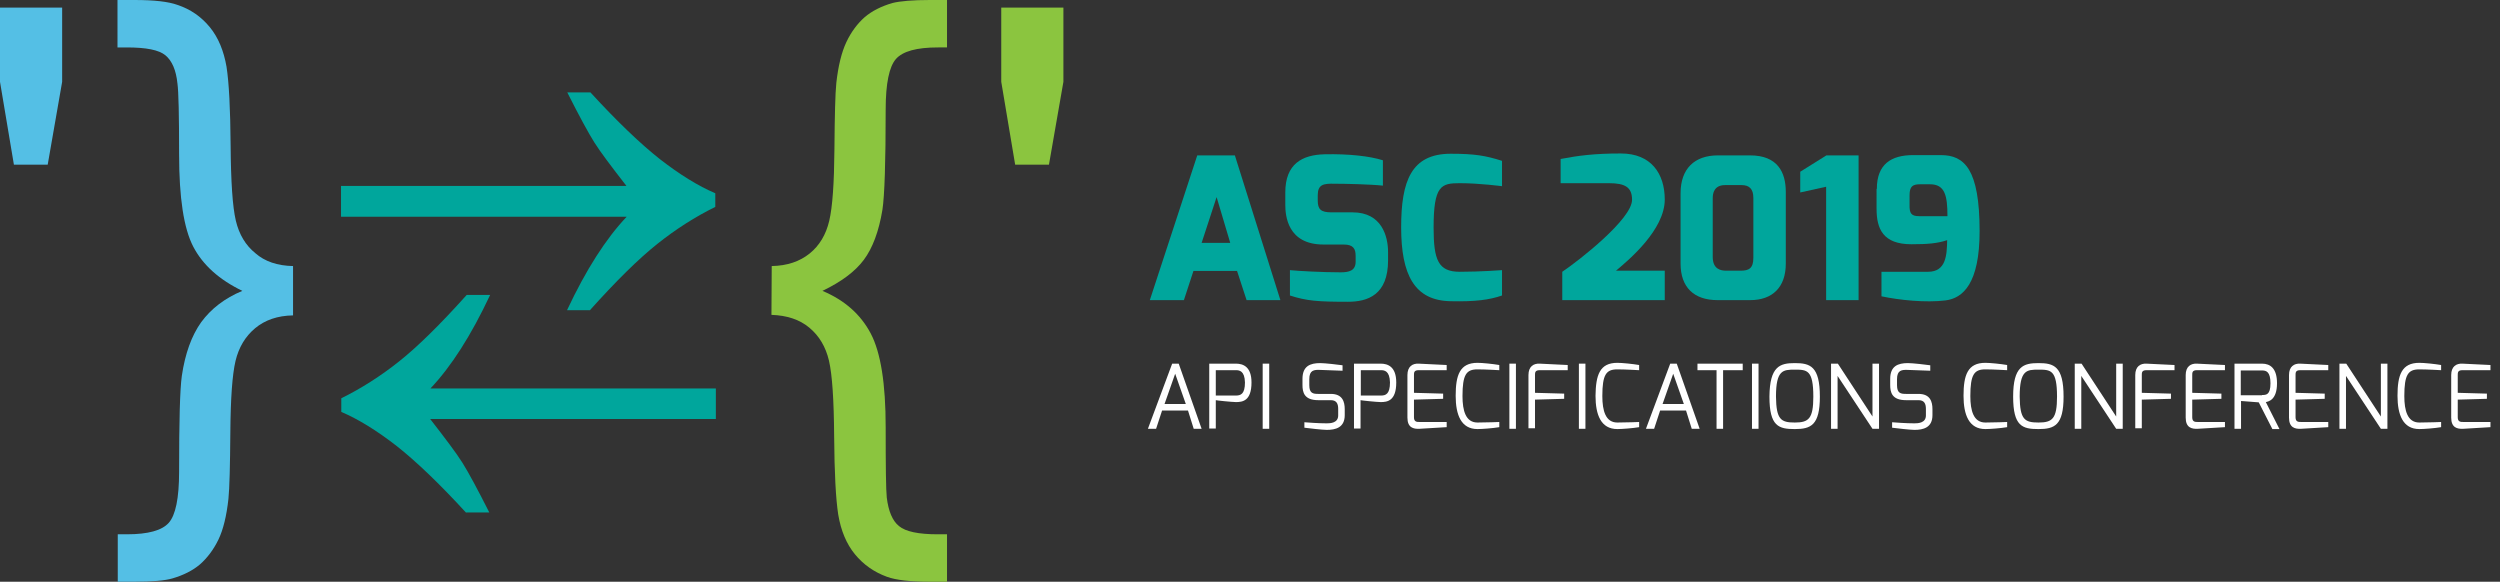
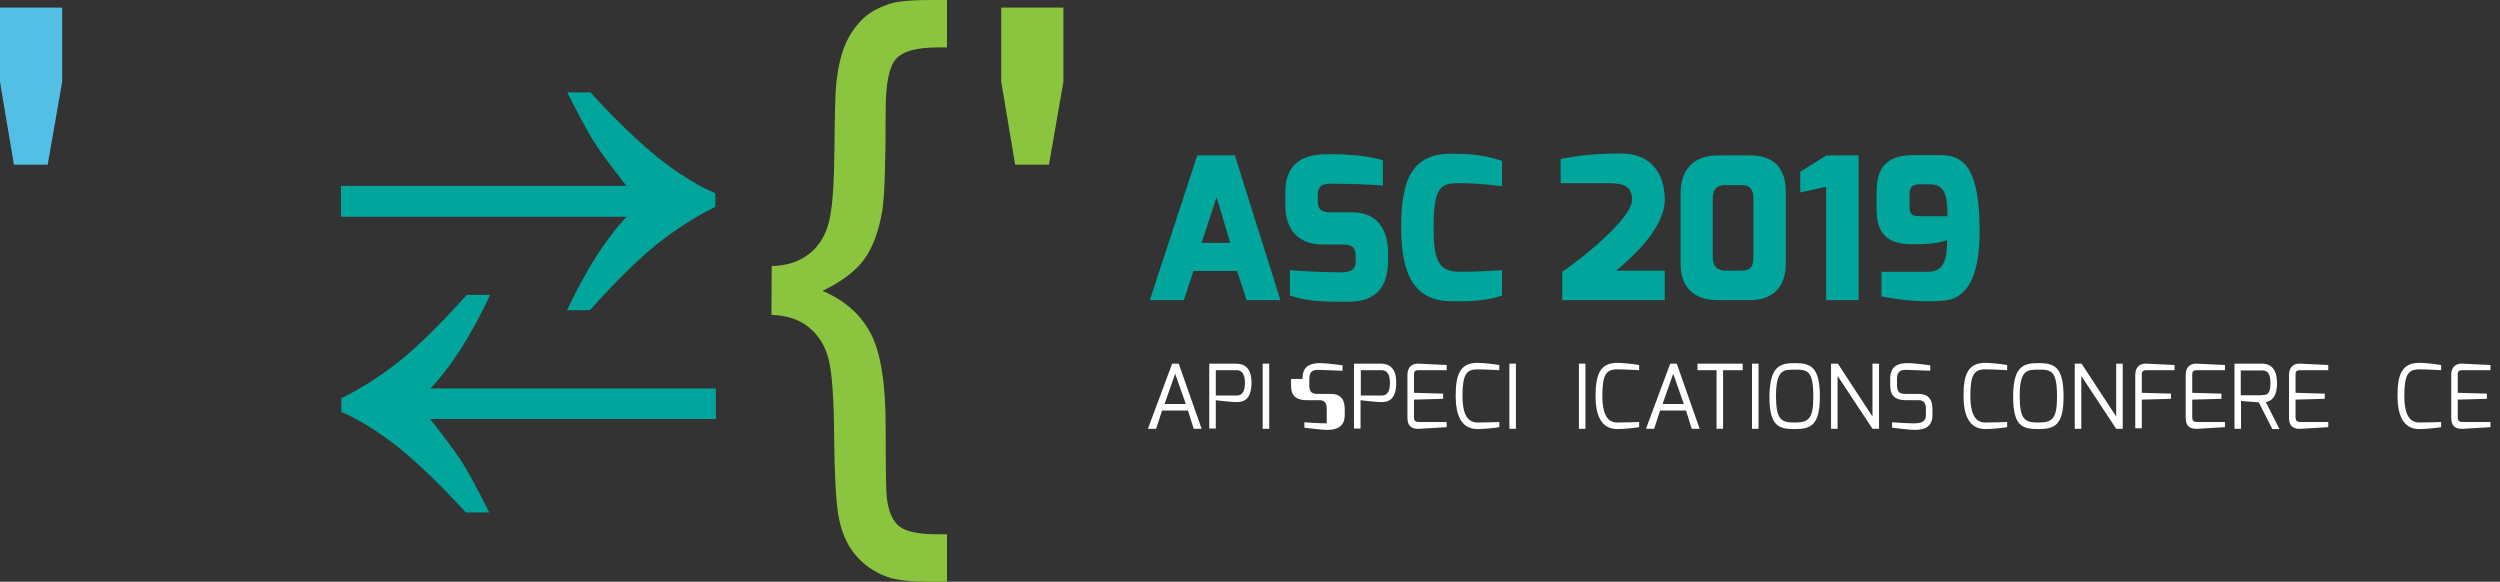
<svg xmlns="http://www.w3.org/2000/svg" id="Layer_1" x="0px" y="0px" viewBox="0 0 917.1 213.4" style="enable-background:new 0 0 917.1 213.4;" xml:space="preserve">
  <rect x="0" y="0" width="917.1" height="213.4" fill="#333333" stroke="none" />
  <style type="text/css"> .st0{fill:#54BFE5;} .st1{fill:#8BC53F;} .st2{fill:#00A69C;} .st3{enable-background:new ;} .st4{fill:#FFFFFF;} </style>
  <g>
-     <path class="st0" d="M107.5,97.6v18.1c-5.7,0.1-10.3,1.7-13.9,4.7s-6,7-7.2,12c-1.2,5.1-1.8,13.8-1.9,26.2s-0.3,20.5-0.7,24.4 c-0.7,6.3-1.9,11.3-3.7,15c-1.8,3.7-4.1,6.7-6.7,9c-2.7,2.3-6.1,4-10.2,5.2c-2.8,0.8-7.4,1.2-13.8,1.2h-6.2V196h3.4 c7.7,0,12.8-1.4,15.3-4.2s3.8-9,3.8-18.7c0-18.5,0.3-30.2,1-35.2c1.2-8.2,3.6-14.8,7.1-19.7c3.6-4.9,8.6-8.8,15.1-11.5 c-8.5-4.1-14.5-9.5-18-16.2s-5.2-18-5.2-33.9c0-14.4-0.2-23.1-0.6-25.9c-0.5-5-2-8.4-4.4-10.4s-7.1-2.9-14.2-2.9h-3.4V0h6.2 c7.3,0,12.5,0.6,15.8,1.8C69.9,3.4,73.8,6.1,77,10c3.1,3.8,5.1,8.7,6.1,14.5c0.9,5.8,1.4,15.4,1.5,28.8c0.1,13.3,0.7,22.5,1.9,27.6 c1.2,5.1,3.6,9.1,7.2,12C97.1,95.9,101.8,97.5,107.5,97.6z" />
    <g>
      <path class="st0" d="M5.1,60.4L0,30V2.8h22.8V30l-5.3,30.4H5.1z" />
      <path class="st1" d="M372.4,60.4L367.3,30V2.8h22.8V30l-5.3,30.4H372.4z" />
    </g>
    <g>
      <path class="st2" d="M216.6,33.9c9.8,10.7,18.4,18.9,25.5,24.5c7.2,5.6,14,9.8,20.3,12.5v5c-7.3,3.6-14.4,8.1-21.3,13.6 c-6.9,5.5-15.1,13.6-24.7,24.3H208c7-14.9,14.3-26.3,21.9-34.3H125.1V68.2h104.7c-5.6-7.2-9.6-12.5-11.8-16s-5.5-9.6-9.9-18.3 C208.1,33.9,216.6,33.9,216.6,33.9z" />
    </g>
    <g>
      <path class="st2" d="M171,188.1c-9.8-10.7-18.4-18.9-25.5-24.5c-7.2-5.6-14-9.8-20.3-12.5v-5c7.3-3.6,14.4-8.1,21.3-13.6 c6.9-5.5,15.1-13.6,24.7-24.3h8.6c-7,14.9-14.3,26.3-21.9,34.3h104.7v11.2H157.8c5.6,7.2,9.6,12.5,11.8,16s5.5,9.6,9.9,18.3H171 V188.1z" />
    </g>
    <path class="st1" d="M283.1,97.6c5.7-0.1,10.3-1.7,13.9-4.6s6-6.9,7.2-12s1.8-13.8,1.9-26.2s0.3-20.5,0.7-24.4 c0.7-6.2,1.9-11.2,3.7-15c1.8-3.8,4.1-6.8,6.7-9.1c2.7-2.3,6.1-4,10.2-5.2c2.8-0.7,7.4-1.1,13.8-1.1h6.2v17.4H344 c-7.7,0-12.8,1.4-15.3,4.2s-3.8,9-3.8,18.6c0,19.4-0.4,31.6-1.2,36.8c-1.3,7.9-3.6,14-6.8,18.3c-3.2,4.3-8.3,8.1-15.2,11.4 c8.1,3.4,14,8.6,17.7,15.6s5.5,18.5,5.5,34.4c0,14.4,0.1,23,0.4,25.8c0.6,5,2.1,8.6,4.5,10.5c2.4,2,7.1,3,14.2,3h3.4v17.4h-6.2 c-7.3,0-12.5-0.6-15.8-1.8c-4.7-1.7-8.7-4.5-11.8-8.3c-3.1-3.8-5.1-8.6-6.1-14.5c-0.9-5.8-1.4-15.4-1.5-28.8 c-0.1-13.3-0.7-22.5-1.9-27.7c-1.2-5.1-3.6-9.1-7.2-12.1s-8.2-4.5-13.9-4.7L283.1,97.6L283.1,97.6z" />
  </g>
  <g>
    <g>
      <g class="st3">
        <path class="st2" d="M439.2,57H453l16.7,53.1h-12.4l-3.5-10.7h-16l-3.5,10.7h-12.5L439.2,57z M451.3,89.1l-5-16.8l-5.5,16.8 H451.3z" />
        <path class="st2" d="M471.5,70.6c0-10.5,6.2-13.8,14.4-14c9-0.2,16.7,0.7,21.4,2.2v9.3c-4.6-0.5-14-0.7-17.6-0.7 c-4.2-0.1-6.3,0.2-6.3,4.3v1.8c0,3.3,1.1,4.4,5.1,4.4h7.7c10.7,0,13,8.8,13,14.6v3c0,12.7-7.5,15.2-14.7,15.2 c-11.1,0-15.1-0.3-21.3-2.3v-9.3c2.9,0.3,11.9,0.8,18.6,0.8c3.1,0,5.5-0.6,5.5-3.9v-2.1c0-2.6-0.8-4.2-4.4-4.2h-7.4 c-13.2,0-14-10.6-14-14.6V70.6z" />
        <path class="st2" d="M532.2,56.4c8.8,0,12.8,0.7,18.8,2.6v9.3c-0.1,0-8.2-1.1-15.5-1.1c-6.8,0-9.6,0.8-9.6,16.3 c0,11.9,1.7,16.2,9.6,16.2c7.6,0,15.5-0.6,15.5-0.6v9.3c-4.6,1.6-9.8,2.3-18.8,2.1c-13.4-0.2-18.2-9.8-18.2-27.1 C514,66.4,517.7,56.4,532.2,56.4z" />
        <path class="st2" d="M572.6,58.3c6.3-1.2,12.2-2,22-2c11.1,0,16.1,7.4,16.1,16.9c0,11.1-13.2,22.2-17.9,26.1h17.9v10.8h-37.6 V99.7c6.4-4.3,25.6-19.4,25.6-26.4c0-4.6-2.5-6.1-8.5-6.1h-17.7V58.3z" />
        <path class="st2" d="M616.5,70.9c0-9,5.1-13.9,13.7-13.9H642c10.1,0,13.1,6.2,13.1,13.4v26.3c0,8.6-4.8,13.4-13.1,13.4h-11.9 c-8.7,0-13.6-4.7-13.6-13.4V70.9z M633.2,99.3h5.3c3,0,4.7-0.8,4.7-4.7v-22c0-3.3-1.5-4.7-4.3-4.7h-6.1c-4.1,0-4.5,3.2-4.5,4.7 v21.9C628.4,98.7,631.2,99.3,633.2,99.3z" />
        <path class="st2" d="M660.4,63L670,57h11.8v53.1h-11.9V68.5l-9.5,2.1V63z" />
        <path class="st2" d="M688.5,69.3c0-9.1,5.3-12.4,13.3-12.4H712c8.6,0,14.2,5.1,14.2,27.9c0,19.2-6.1,24.6-12.5,25.4 c-7.3,0.9-16.9-0.1-23.5-1.5v-9h17.1c6.6,0,6.9-6.1,7-11.6c-3.6,1.2-7.2,1.5-13.1,1.5c-10.4,0-12.8-5.6-12.8-13V69.3z M704.1,79.3h10.3c0-7.5-0.9-11.7-6.4-11.7h-3.6c-2.7,0-3.9,0.7-3.9,4V75C700.4,78.4,701.2,79.3,704.1,79.3z" />
      </g>
      <g class="st3">
        <path class="st4" d="M430,133.4h2.4l8.4,23.9h-2.9l-2.1-6.7h-9.5l-2.2,6.7h-3L430,133.4z M435,148.2l-3.9-11.1l-3.9,11.1H435z" />
        <path class="st4" d="M443.6,133.4h9.8c2.6,0,5.7,1.1,5.7,6.9c0,6.8-3.3,7.2-5.7,7.2c-1.3,0-7.2-0.6-7.4-0.7v10.4h-2.4V133.4z M453.4,145.1c1.7,0,3.3-0.5,3.3-4.8c-0.1-4.3-2.1-4.5-3.3-4.5H446v9.3H453.4z" />
        <path class="st4" d="M463.2,133.4h2.4v23.9h-2.4V133.4z" />
-         <path class="st4" d="M477.8,139c0-4.7,2.8-5.8,6.5-5.8c1.7,0,6.9,0.6,8.2,0.8v2c-2.1-0.1-8.2-0.3-8.2-0.3c-2.3-0.1-4,0.1-4,3.4 v2.2c0,3,1.4,3.2,3.3,3.2h4.6c4.3,0,5.1,2.9,5.1,5.6v2.2c0,4.6-3.4,5.4-6.6,5.4c-1.6,0-6.7-0.6-8.2-0.8v-2 c1.3,0.1,5.1,0.4,8.2,0.4c1.3,0,4.2-0.1,4.2-2.9V150c0-1.9-0.6-3.2-2.7-3.2h-4.6c-5.2,0-5.8-2.9-5.8-5.6V139z" />
+         <path class="st4" d="M477.8,139c0-4.7,2.8-5.8,6.5-5.8c1.7,0,6.9,0.6,8.2,0.8v2c-2.1-0.1-8.2-0.3-8.2-0.3c-2.3-0.1-4,0.1-4,3.4 v2.2c0,3,1.4,3.2,3.3,3.2h4.6c4.3,0,5.1,2.9,5.1,5.6v2.2c0,4.6-3.4,5.4-6.6,5.4c-1.6,0-6.7-0.6-8.2-0.8v-2 c1.3,0.1,5.1,0.4,8.2,0.4V150c0-1.9-0.6-3.2-2.7-3.2h-4.6c-5.2,0-5.8-2.9-5.8-5.6V139z" />
        <path class="st4" d="M496.7,133.4h9.8c2.6,0,5.7,1.1,5.7,6.9c0,6.8-3.3,7.2-5.7,7.2c-1.3,0-7.2-0.6-7.4-0.7v10.4h-2.4V133.4z M506.6,145.1c1.7,0,3.3-0.5,3.3-4.8c-0.1-4.3-2.1-4.5-3.3-4.5h-7.4v9.3H506.6z" />
        <path class="st4" d="M516.3,137.6c0-3.2,1.9-4.3,4.1-4.2l10.3,0.5v1.9h-10.3c-1.7,0-1.7,0.9-1.7,1.8v6.5l10.7,0.3v1.9l-10.7,0.3 v6.5c0,1.7,1.1,1.7,2,1.7h10v1.9l-10,0.6c-2.2,0.1-4.4-0.4-4.4-4.1V137.6z" />
        <path class="st4" d="M542,133.1c1.7,0,5.7,0.4,8,0.8v1.9c0,0-5-0.3-8-0.3c-4.1,0-5.5,1.9-5.5,9.8c0,5.4,1.2,9.7,5.5,9.7 c3.4,0,8-0.2,8-0.2v1.9c-2.3,0.4-6.3,0.7-8,0.7c-6,0-8-5.2-8-12.2C534,137.6,535.5,133.1,542,133.1z" />
        <path class="st4" d="M553.7,133.4h2.4v23.9h-2.4V133.4z" />
-         <path class="st4" d="M560.7,137.6c0-3.2,1.9-4.3,4.1-4.2l10.3,0.5v1.9h-10.3c-1.7,0-1.7,0.9-1.7,1.8v6.5l10.7,0.3v1.9l-10.7,0.3 v10.5h-2.4V137.6z" />
        <path class="st4" d="M579.2,133.4h2.4v23.9h-2.4V133.4z" />
        <path class="st4" d="M593.3,133.1c1.7,0,5.7,0.4,8,0.8v1.9c0,0-5-0.3-8-0.3c-4.1,0-5.5,1.9-5.5,9.8c0,5.4,1.2,9.7,5.5,9.7 c3.4,0,8-0.2,8-0.2v1.9c-2.3,0.4-6.3,0.7-8,0.7c-6,0-8-5.2-8-12.2C585.4,137.6,586.8,133.1,593.3,133.1z" />
        <path class="st4" d="M612.7,133.4h2.4l8.4,23.9h-2.9l-2.1-6.7H609l-2.2,6.7h-3L612.7,133.4z M617.7,148.2l-3.9-11.1l-3.9,11.1 H617.7z" />
        <path class="st4" d="M622.7,133.4h16.6v2.4h-7.2v21.5h-2.4v-21.5h-7V133.4z" />
        <path class="st4" d="M642.7,133.4h2.4v23.9h-2.4V133.4z" />
        <path class="st4" d="M658.4,133.2c5.6,0,9.2,1.1,9.2,12.3c0,10.5-3.3,11.9-9.2,11.9c-5.9,0-9.3-1-9.3-11.9 C649.2,134.3,653,133.2,658.4,133.2z M658.4,155c5.1,0,6.8-1.4,6.8-9.5c0-9.8-2.3-9.9-6.8-9.9c-4.3,0-6.9,0.1-6.9,9.9 C651.6,153.9,653.3,155,658.4,155z" />
        <path class="st4" d="M671.7,133.4h2.5l12.7,19.4v-19.4h2.4v23.9h-2.4l-12.8-19.4v19.4h-2.4V133.4z" />
        <path class="st4" d="M693.4,139c0-4.7,2.8-5.8,6.5-5.8c1.7,0,6.9,0.6,8.2,0.8v2c-2.1-0.1-8.2-0.3-8.2-0.3c-2.3-0.1-4,0.1-4,3.4 v2.2c0,3,1.4,3.2,3.3,3.2h4.6c4.3,0,5.1,2.9,5.1,5.6v2.2c0,4.6-3.4,5.4-6.6,5.4c-1.6,0-6.7-0.6-8.2-0.8v-2 c1.3,0.1,5.1,0.4,8.2,0.4c1.3,0,4.2-0.1,4.2-2.9V150c0-1.9-0.6-3.2-2.7-3.2h-4.6c-5.2,0-5.8-2.9-5.8-5.6V139z" />
        <path class="st4" d="M728.3,133.1c1.7,0,5.7,0.4,8,0.8v1.9c0,0-5-0.3-8-0.3c-4.1,0-5.5,1.9-5.5,9.8c0,5.4,1.2,9.7,5.5,9.7 c3.4,0,8-0.2,8-0.2v1.9c-2.3,0.4-6.3,0.7-8,0.7c-6,0-8-5.2-8-12.2C720.3,137.6,721.8,133.1,728.3,133.1z" />
        <path class="st4" d="M747.8,133.2c5.6,0,9.2,1.1,9.2,12.3c0,10.5-3.3,11.9-9.2,11.9c-5.9,0-9.3-1-9.3-11.9 C738.5,134.3,742.3,133.2,747.8,133.2z M747.8,155c5.1,0,6.8-1.4,6.8-9.5c0-9.8-2.3-9.9-6.8-9.9c-4.3,0-6.9,0.1-6.9,9.9 C741,153.9,742.7,155,747.8,155z" />
        <path class="st4" d="M761.1,133.4h2.5l12.7,19.4v-19.4h2.4v23.9h-2.4l-12.8-19.4v19.4h-2.4V133.4z" />
        <path class="st4" d="M783.3,137.6c0-3.2,1.9-4.3,4.1-4.2l10.3,0.5v1.9h-10.3c-1.7,0-1.7,0.9-1.7,1.8v6.5l10.7,0.3v1.9l-10.7,0.3 v10.5h-2.4V137.6z" />
        <path class="st4" d="M801.8,137.6c0-3.2,1.9-4.3,4.1-4.2l10.3,0.5v1.9h-10.3c-1.7,0-1.7,0.9-1.7,1.8v6.5l10.7,0.3v1.9l-10.7,0.3 v6.5c0,1.7,1.1,1.7,2,1.7h10v1.9l-10,0.6c-2.2,0.1-4.4-0.4-4.4-4.1V137.6z" />
        <path class="st4" d="M819.6,133.4h10.2c3.1,0,5.5,1.8,5.5,7.2c0,6.2-3.2,6.7-4.1,6.9l5,9.9h-2.6l-5-9.8l-6.5-0.5v10.2h-2.4V133.4 z M829.8,144.9c1.5,0,3.1,0,3.1-4.3c0-4.3-1.6-4.7-3.1-4.7h-7.8v9.1H829.8z" />
        <path class="st4" d="M839.7,137.6c0-3.2,1.9-4.3,4.1-4.2l10.3,0.5v1.9h-10.3c-1.7,0-1.7,0.9-1.7,1.8v6.5l10.7,0.3v1.9l-10.7,0.3 v6.5c0,1.7,1.1,1.7,2,1.7h10v1.9l-10,0.6c-2.2,0.1-4.4-0.4-4.4-4.1V137.6z" />
-         <path class="st4" d="M858.2,133.4h2.5l12.7,19.4v-19.4h2.4v23.9h-2.4l-12.8-19.4v19.4h-2.4V133.4z" />
        <path class="st4" d="M887.5,133.1c1.7,0,5.7,0.4,8,0.8v1.9c0,0-5-0.3-8-0.3c-4.1,0-5.5,1.9-5.5,9.8c0,5.4,1.2,9.7,5.5,9.7 c3.4,0,8-0.2,8-0.2v1.9c-2.3,0.4-6.3,0.7-8,0.7c-6,0-8-5.2-8-12.2C879.5,137.6,881,133.1,887.5,133.1z" />
        <path class="st4" d="M899.2,137.6c0-3.2,1.9-4.3,4.1-4.2l10.3,0.5v1.9h-10.3c-1.7,0-1.7,0.9-1.7,1.8v6.5l10.7,0.3v1.9l-10.7,0.3 v6.5c0,1.7,1.1,1.7,2,1.7h10v1.9l-10,0.6c-2.2,0.1-4.4-0.4-4.4-4.1V137.6z" />
      </g>
    </g>
  </g>
</svg>